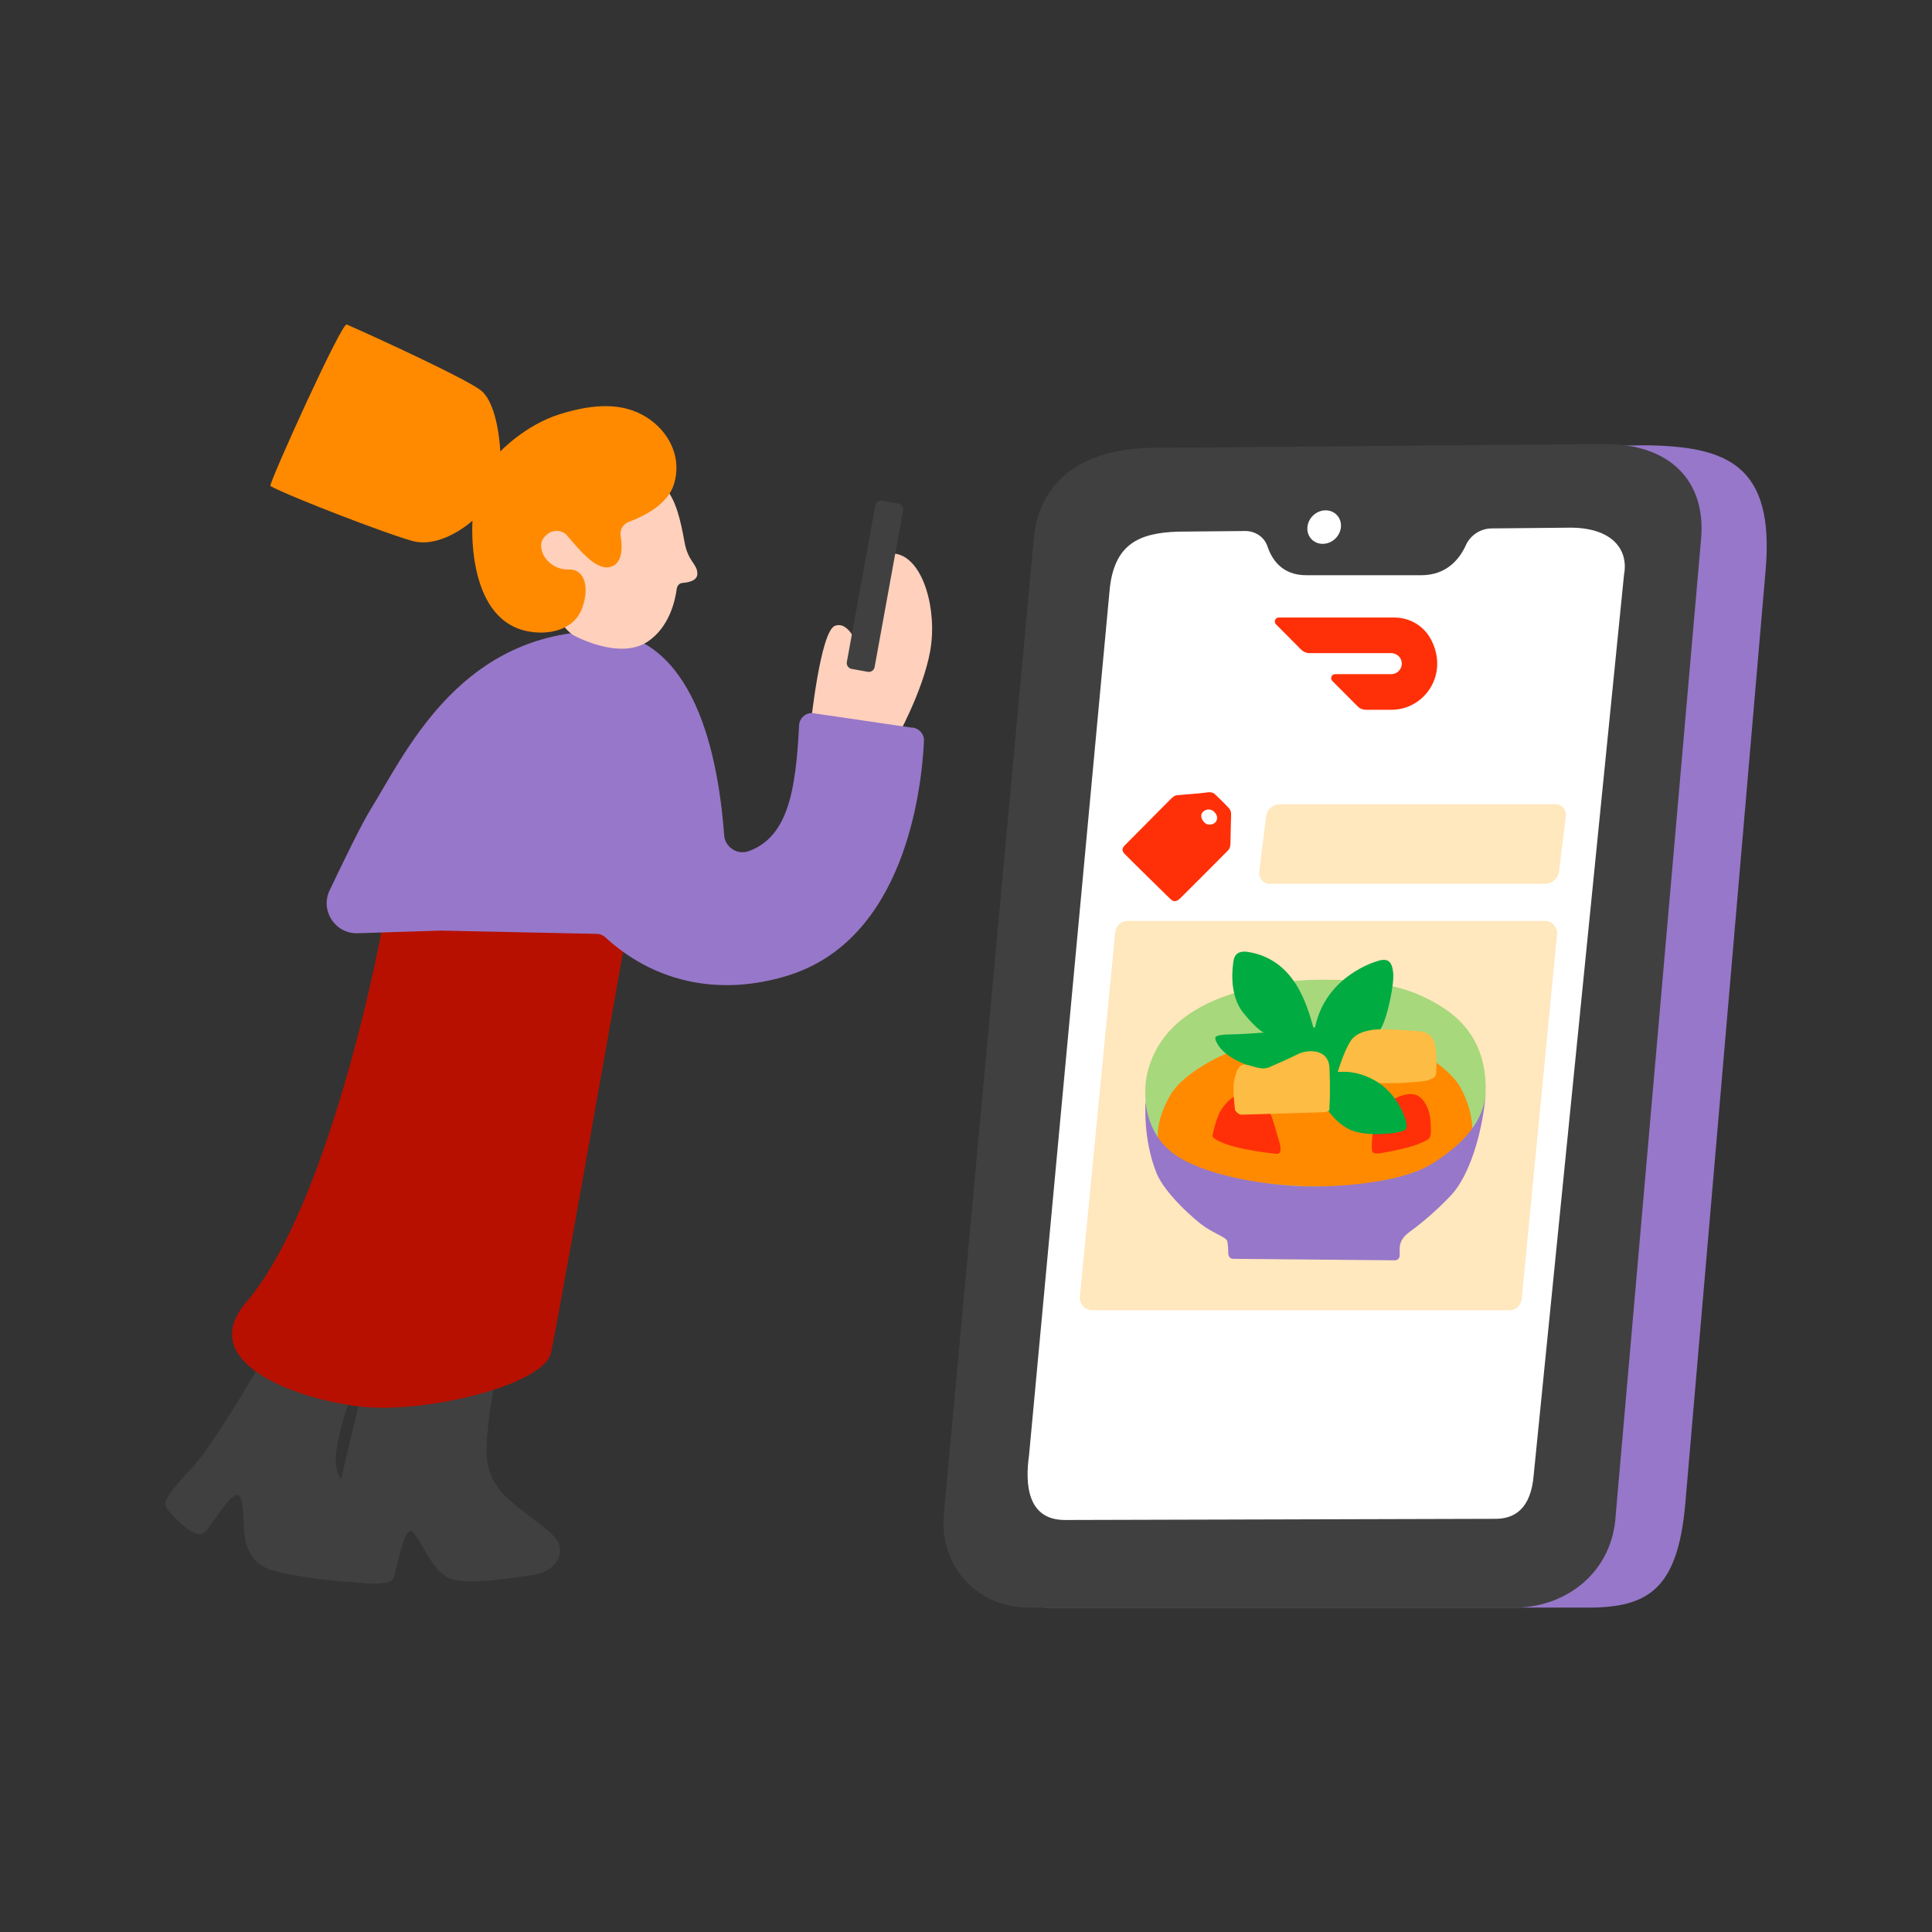
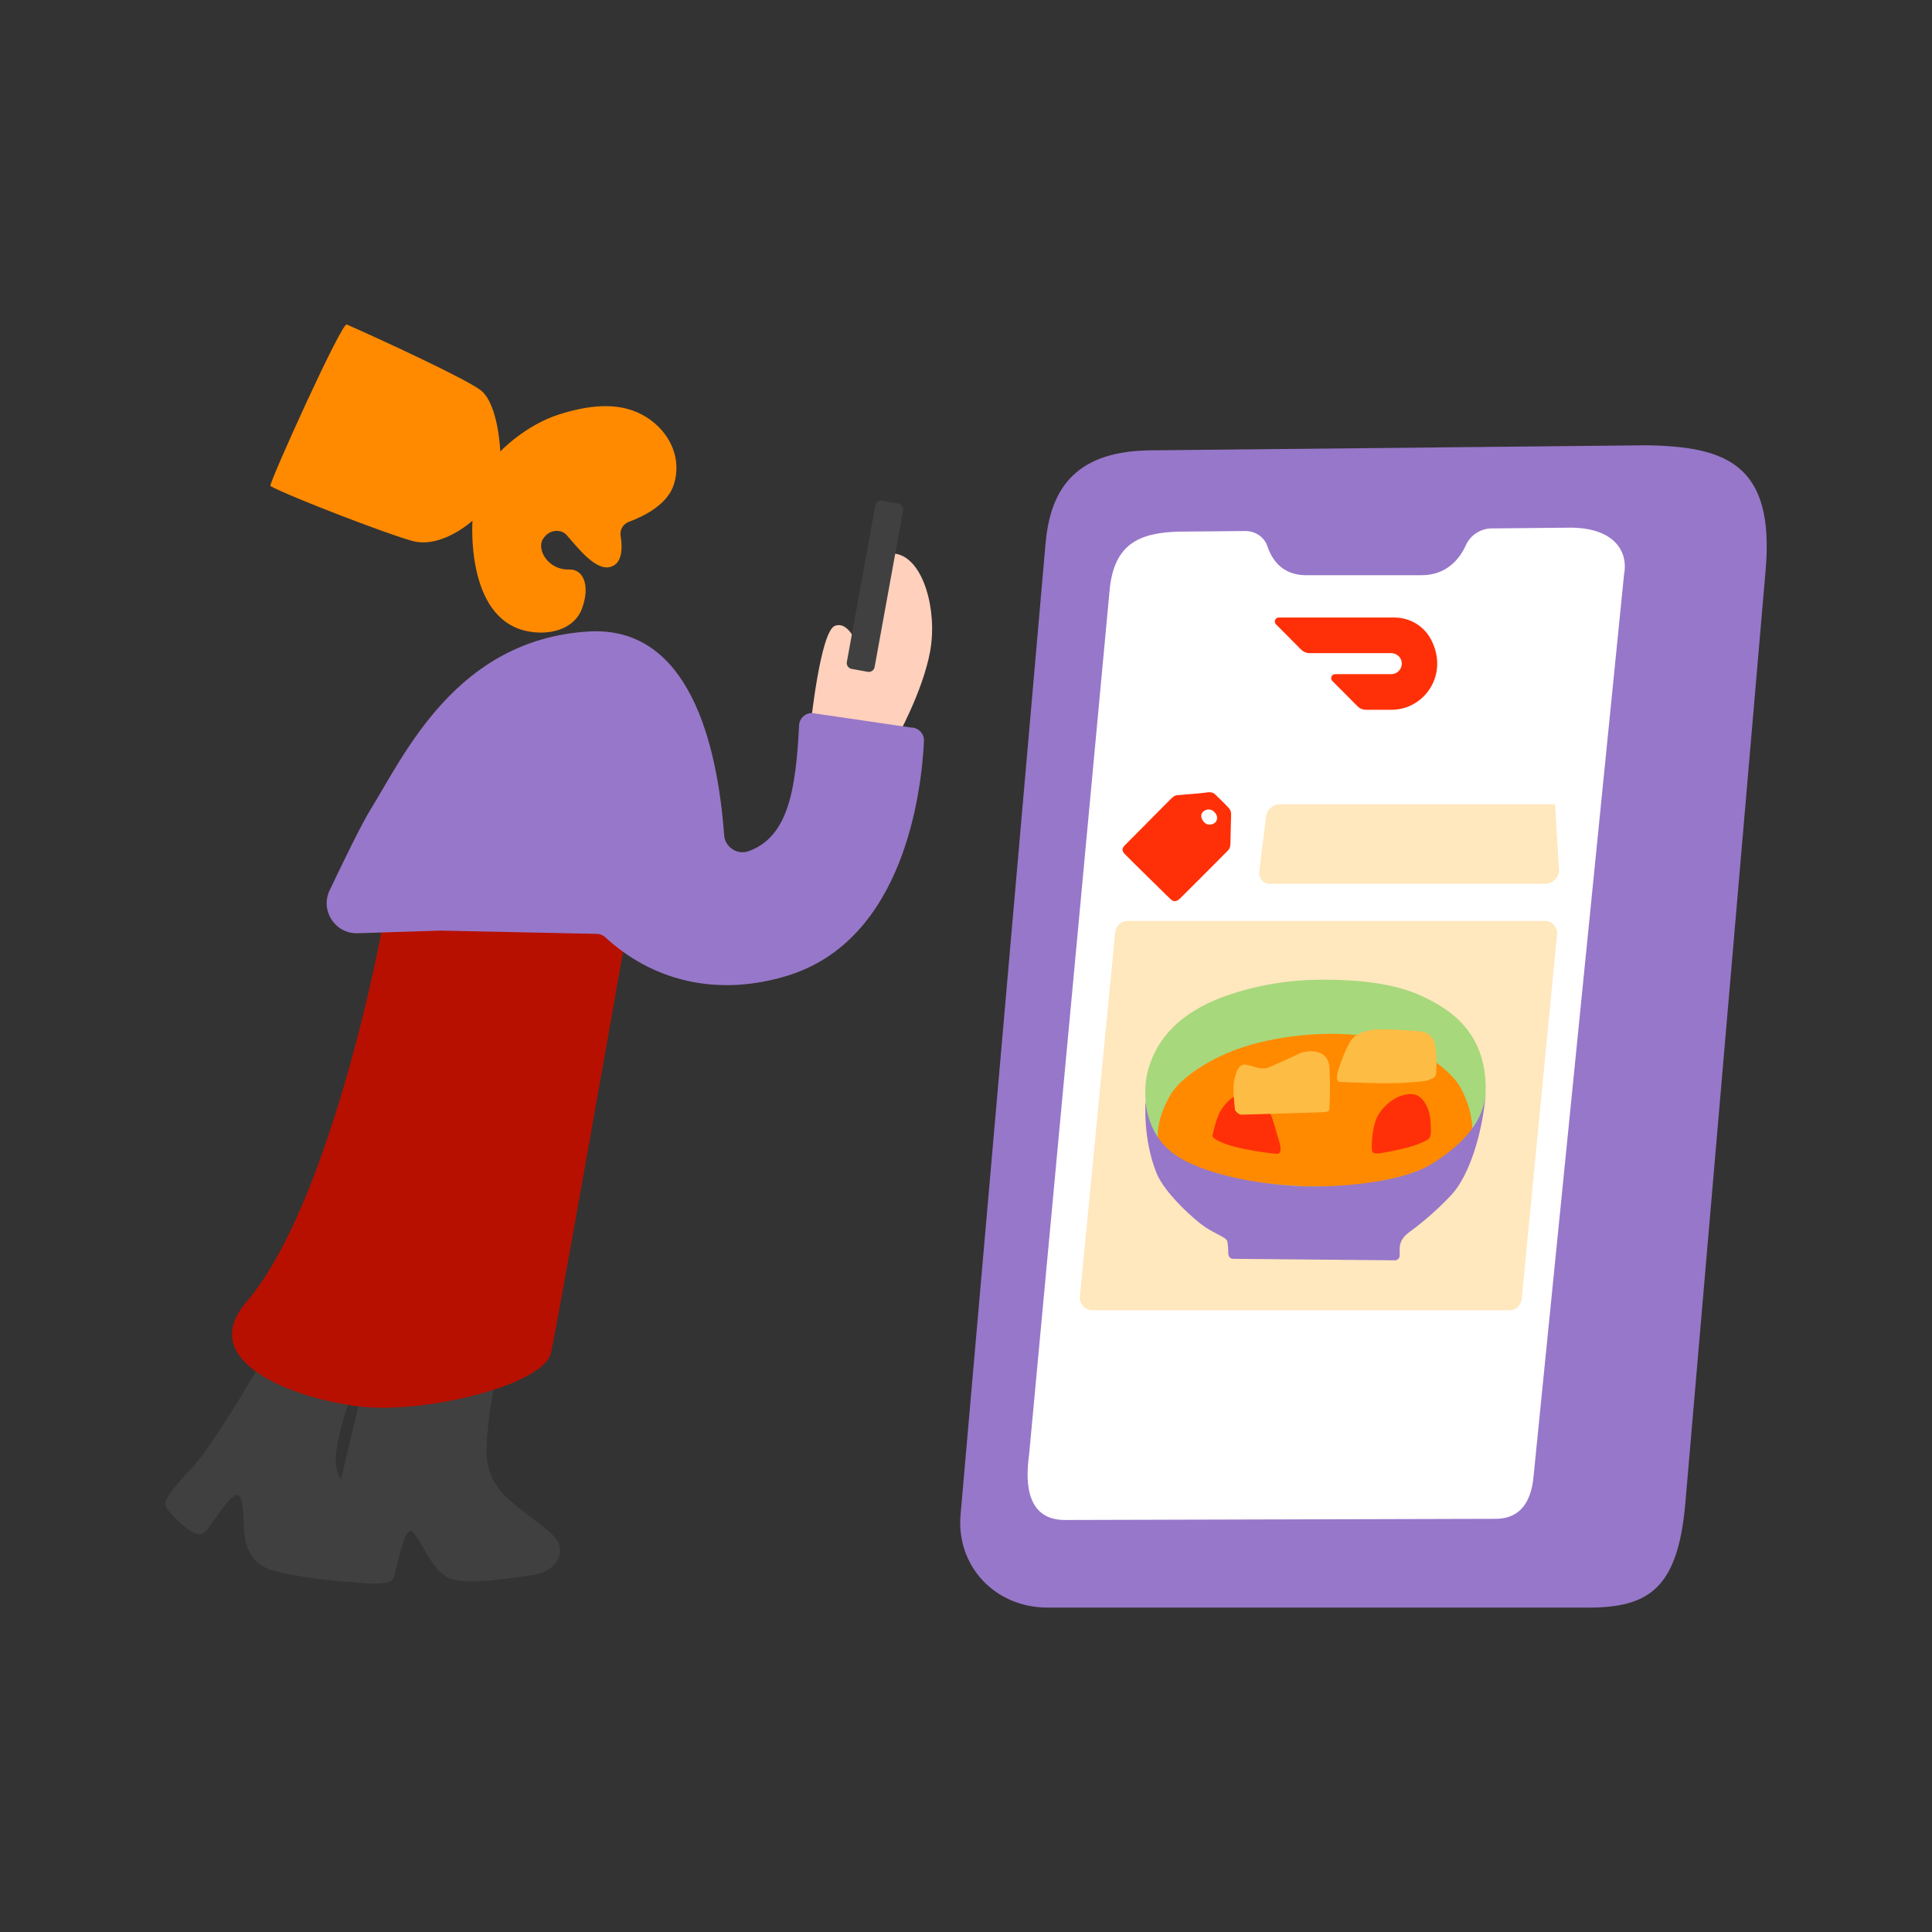
<svg xmlns="http://www.w3.org/2000/svg" width="300" height="300" viewBox="0 0 300 300" fill="none">
  <rect x="0" y="0" width="300" height="300" fill="#333333" stroke="none" />
  <g clip-path="url(#clip0_4176_9319)">
    <path d="M125.835 112.952C125.835 112.952 127.361 98.083 129.632 97.187C131.91 96.291 133.345 100.658 133.345 100.658L136.102 100.847C136.102 100.847 136.003 85.356 139.23 86.017C143.422 86.867 145.579 94.818 144.432 101.128C143.285 107.439 139.154 114.759 139.154 114.759L125.827 112.952H125.835Z" fill="#FFD0BC" />
    <path d="M246.522 249.624H162.65C154.501 249.624 148.464 243.177 149.155 235.219L162.346 84.468C163.044 76.51 166.439 70.131 178.399 69.933L255.673 69.144C268.043 69.341 275.599 72.09 274.164 88.546L261.695 233.45C260.525 246.815 255.908 249.632 246.522 249.632V249.624Z" fill="#9777C9" />
-     <path d="M235.223 249.624H159.696C151.737 249.624 145.852 243.177 146.551 235.219L160.508 83.792C161.207 75.834 166.644 69.144 180.897 69.539L248.641 68.946C259.531 68.749 264.877 74.885 264.155 83.557L250.889 235.219C250.426 244.134 243.181 249.624 235.223 249.624Z" fill="#404040" />
    <path d="M252.21 89.055C252.841 85.197 250.183 81.81 243.447 81.939L231.593 82.053C229.93 82.068 228.336 83.078 227.629 84.635C226.688 86.716 224.706 89.32 220.696 89.32H202.821C199.062 89.32 197.482 86.845 196.821 84.863C196.328 83.374 194.915 82.44 193.306 82.456L182.887 82.554C176.941 82.759 172.932 84.4 172.286 91.788L159.787 225.977C159.156 230.45 159.513 236.024 165.361 236.024L232.231 235.842C235.041 235.842 237.752 234.422 238.162 228.931L252.195 89.062L252.21 89.055Z" fill="white" />
-     <path d="M207.338 83.646C208.423 82.608 208.531 80.96 207.58 79.967C206.629 78.973 204.978 79.009 203.894 80.047C202.809 81.086 202.701 82.733 203.652 83.727C204.604 84.72 206.254 84.684 207.338 83.646Z" fill="white" />
    <path d="M56.026 216.751C56.026 216.751 51.568 235.416 50.733 239.32C49.898 243.223 49.898 244.332 52.684 245.167C55.471 246.002 60.483 246.283 61.045 245.167C61.607 244.051 62.716 236.533 64.113 237.922C65.503 239.312 66.9 243.496 69.406 244.886C71.912 246.276 78.321 245.167 82.498 244.605C86.674 244.051 87.79 240.983 86.401 239.031C85.011 237.079 79.156 233.609 77.486 231.232C75.534 228.445 75.253 226.494 75.815 221.201C76.377 215.908 77.486 212.286 77.486 212.286L56.033 216.743L56.026 216.751Z" fill="#404040" />
    <path d="M41.264 210.342C41.264 210.342 33.465 223.996 29.843 227.891C26.22 231.794 25.104 233.184 25.939 234.3C26.775 235.417 30.397 239.312 31.787 237.923C33.176 236.533 36.525 230.397 37.361 232.63C38.196 234.862 37.361 238.477 38.75 240.99C40.14 243.496 41.818 243.777 44.324 244.332C46.83 244.886 55.236 246.169 57.416 245.448C59.922 244.613 60.203 237.368 58.251 234.862C56.299 232.356 52.123 230.959 52.123 226.783C52.123 222.606 55.464 213.964 55.464 213.964L41.256 210.342H41.264Z" fill="#404040" />
    <path d="M59.367 144.033C59.367 144.033 51.568 186.665 38.196 202.262C30.245 211.542 45.994 217.305 56.026 218.422C66.057 219.538 84.441 215.08 85.558 210.061C86.674 205.041 97.26 144.869 97.26 144.869L59.367 144.033Z" fill="#B71000" />
    <path d="M141.478 112.975L126.086 110.719C125.015 110.719 124.134 111.555 124.081 112.625C123.58 122.604 122.41 129.878 116.328 132.141L116.29 132.156C114.505 132.817 112.592 131.579 112.447 129.681C111.392 115.519 107.025 97.066 91.321 98.061C70.887 99.359 62.906 117.007 57.514 125.74C56.14 127.972 53.383 133.622 51.181 138.254C49.685 141.406 52.047 145.02 55.54 144.914C61.083 144.739 67.75 144.527 68.419 144.504H68.533L92.696 145.013C93.174 145.02 93.622 145.21 93.979 145.537C95.688 147.101 97.647 148.551 99.872 149.744C102.386 151.095 105.043 152.022 107.815 152.523C112.386 153.358 117.246 153.032 122.198 151.528C140.506 145.985 143.111 122.649 143.475 115.063C143.528 113.924 142.617 112.975 141.478 112.967V112.975Z" fill="#9777C9" />
    <path d="M139.495 78.186L136.992 77.731C136.493 77.64 136.014 77.971 135.923 78.47L131.498 102.796C131.407 103.296 131.739 103.774 132.238 103.865L134.741 104.32C135.24 104.411 135.718 104.08 135.809 103.581L140.234 79.255C140.325 78.755 139.994 78.277 139.495 78.186Z" fill="#404040" />
    <path d="M191.065 130.873C191.065 129.954 191.172 126.879 191.164 126.552C191.164 126.226 191.187 125.922 190.807 125.474C190.427 125.026 188.757 123.416 188.757 123.416C188.423 123.097 188.096 122.93 187.284 123.067C186.471 123.204 183.342 123.409 182.978 123.462C182.613 123.515 182.431 123.439 181.786 124.077C181.14 124.715 175.02 130.896 174.724 131.192C174.42 131.488 174.01 131.944 174.61 132.574C175.21 133.204 181.224 139.097 181.657 139.522C182.09 139.948 182.538 140.191 183.251 139.5C183.965 138.809 190.116 132.635 190.435 132.308C190.754 131.982 191.065 131.792 191.065 130.873ZM188.81 127.585C188.529 128.01 187.656 128.253 187.109 127.798C186.722 127.479 186.228 126.674 186.76 126.104C187.291 125.535 188.058 125.626 188.453 125.983C189.099 126.568 189.091 127.16 188.81 127.585Z" fill="#FF3008" />
-     <path d="M239.946 137.237H197.216C196.161 137.237 195.417 136.386 195.546 135.331L196.594 126.788C196.723 125.732 197.68 124.882 198.735 124.882H241.465C242.521 124.882 243.265 125.732 243.136 126.788L242.088 135.331C241.959 136.386 241.002 137.237 239.946 137.237Z" fill="#FFE7BE" />
+     <path d="M239.946 137.237H197.216C196.161 137.237 195.417 136.386 195.546 135.331L196.594 126.788C196.723 125.732 197.68 124.882 198.735 124.882H241.465L242.088 135.331C241.959 136.386 241.002 137.237 239.946 137.237Z" fill="#FFE7BE" />
    <path d="M234.357 203.454H169.613C168.466 203.454 167.578 202.467 167.684 201.328L173.174 144.747C173.273 143.752 174.108 143 175.103 143H239.848C240.994 143 241.883 143.988 241.776 145.127L236.286 201.708C236.187 202.703 235.352 203.454 234.357 203.454Z" fill="#FFE7BE" />
    <path d="M177.905 171.006C177.905 171.006 177.594 168.561 178.285 166.116C179.287 162.539 181.976 157.345 191.263 154.33C196.092 152.766 200.482 152.196 204.552 152.136C208.44 152.075 215.335 152.265 220.286 154.452C224.653 156.388 230.94 159.965 230.69 169.563C230.439 179.154 219.967 185.358 204.985 185.176C190.002 184.994 177.526 181.037 177.905 171.006Z" fill="#A7D87C" />
    <path d="M179.849 177.149C179.849 177.149 179.219 174.264 181.793 169.943C183.365 167.293 188.104 164.134 193.389 162.486C199.221 160.671 207.756 159.714 215.016 161.423C221.41 162.926 225.632 166.67 226.862 169.009C228.746 172.585 228.616 175.342 228.616 175.342C228.616 175.342 224.356 184.682 203.982 184.242C183.608 183.801 179.849 177.157 179.849 177.157V177.149Z" fill="#FF8A00" />
    <path d="M213.026 178.478C213.072 178.858 213.026 179.276 214.53 179.04C216.034 178.805 219.231 178.144 220.499 177.537C221.767 176.929 222.238 177.066 222.192 175.327C222.147 173.588 222.017 172.388 221.205 171.165C220.286 169.776 219.162 169.685 217.704 170.11C216.246 170.535 214.72 171.864 213.991 173.163C212.958 175.023 212.981 178.099 213.026 178.478Z" fill="#FF3008" />
    <path d="M188.324 176.55C188.271 176.496 188.256 176.42 188.271 176.352C188.377 175.805 188.886 173.428 189.66 172.267C190.541 170.953 192.03 169.381 194.331 169.821C196.935 170.323 197.907 174.803 198.279 176.056C198.659 177.309 199.373 179.253 198.219 179.162C196.715 179.04 189.873 178.19 188.324 176.55Z" fill="#FF3008" />
-     <path d="M208.015 166.678C208.015 166.678 207.992 166.662 208.015 166.655C211.743 164.582 213.793 160.99 214.636 159.304C215.479 157.611 216.52 152.819 216.33 151.027C216.14 149.242 215.487 148.673 213.74 149.288C213.74 149.288 205.896 151.475 204.225 159.441C204.187 159.608 203.96 159.623 203.914 159.456C202.965 156.183 201.074 148.832 193.571 147.784C193.009 147.739 191.787 147.693 191.551 149.151C191.422 149.941 190.708 154.414 193.101 157.33C195.508 160.261 196.297 160.337 196.297 160.337C196.297 160.337 192.584 160.618 191.263 160.618C189.942 160.618 188.818 160.762 188.727 161.089C188.597 161.544 189.433 163.344 191.923 164.612C194.414 165.88 200.201 168.045 204.339 167.809C206.374 167.748 207.126 167.179 208.022 166.678H208.015Z" fill="#00AB42" />
    <path d="M208.091 167.999C208.797 168.045 215.426 168.326 218.008 168.143C220.59 167.961 221.486 167.908 222.147 167.581C222.807 167.255 222.989 167.3 223.043 166.032C223.096 164.764 223.043 163.306 222.853 162.319C222.663 161.332 222.101 160.253 220.218 160.109C218.334 159.965 214.621 159.729 213.444 159.874C212.267 160.018 210.528 160.345 209.685 161.704C208.842 163.063 208.182 165.045 207.901 165.888C207.62 166.731 207.316 167.953 208.091 168.007V167.999Z" fill="#FDBC43" />
-     <path d="M204.187 167.596C204.795 169.897 206.071 172.206 206.071 172.206C206.071 172.206 207.718 174.886 210.346 175.684C212.973 176.481 216.694 175.965 217.446 175.729C218.198 175.494 218.524 175.494 218.388 174.461C218.251 173.428 216.877 169.783 213.733 167.923C211.432 166.556 209.48 166.328 207.87 166.457C207.855 166.457 207.848 166.442 207.87 166.435" fill="#00AB42" />
    <path d="M191.779 172.365C191.779 172.365 191.354 169.168 191.635 167.855C191.916 166.541 192.296 165.129 193.465 165.318C194.634 165.508 195.865 166.26 197.133 165.698C198.401 165.136 200.14 164.384 201.552 163.678C202.965 162.972 206.298 162.737 206.443 165.842C206.587 168.948 206.488 171.158 206.443 171.72C206.397 172.282 206.678 172.662 205.41 172.707C204.142 172.753 193.283 173.087 192.759 173.087C192.235 173.087 191.772 172.381 191.772 172.381L191.779 172.365Z" fill="#FDBC43" />
    <path d="M177.905 171.006C177.905 171.006 177.966 176.519 182.986 179.655C187.997 182.792 197.467 184.234 203.99 184.234C210.513 184.234 218.41 183.171 222.23 180.787C226.057 178.403 230.257 174.955 230.697 169.814C230.196 176.018 228.13 182.602 225.366 185.548C222.602 188.495 219.975 190.499 218.843 191.319C217.712 192.14 217.34 193.013 217.34 193.886V194.957C217.34 195.367 217.006 195.701 216.588 195.701L191.475 195.466C191.073 195.466 190.754 195.139 190.739 194.744C190.724 194.053 190.678 193.058 190.564 192.702C190.374 192.14 188.81 191.638 187.177 190.568C185.583 189.527 180.859 185.313 179.591 182.169C177.397 176.717 177.898 171.014 177.898 171.014L177.905 171.006Z" fill="#9777C9" />
    <path d="M222.192 99.276C221.083 97.172 218.889 95.889 216.52 95.889H198.568C198.226 95.889 197.953 96.17 197.953 96.512C197.953 96.671 198.021 96.831 198.135 96.944L202.046 100.878C202.395 101.227 202.858 101.417 203.352 101.417H216.011C216.77 101.417 217.461 101.926 217.628 102.678C217.833 103.559 217.287 104.432 216.406 104.637C216.284 104.667 216.163 104.682 216.041 104.682H207.316C206.974 104.682 206.701 104.963 206.701 105.305C206.701 105.465 206.769 105.624 206.883 105.738L210.802 109.672C211.143 110.021 211.614 110.218 212.108 110.218H216.049C221.182 110.218 225.063 104.728 222.2 99.283" fill="#FF3008" />
-     <path d="M89.172 98.706C89.172 98.706 96.151 102.533 100.525 99.663C103.912 97.438 104.838 93.307 105.081 91.446C105.15 90.96 105.476 90.558 105.962 90.52C107.124 90.429 108.286 90.102 108.286 89.077C108.286 87.536 106.843 87.27 106.289 84.156C105.727 81.028 104.975 77.444 103.122 75.591C99.014 71.482 87.806 72.72 83.151 79.008C78.503 85.303 86.704 97.476 89.172 98.706Z" fill="#FFD0BC" />
    <path d="M53.861 50.395C53.246 49.567 41.818 74.862 41.977 75.469C45.288 77.254 60.552 83.086 64.083 84.012C68.624 85.205 73.37 80.853 73.37 80.853C73.37 80.853 72.254 95.714 81.541 97.939C84.897 98.744 89.127 97.97 90.403 94.408C91.678 90.847 90.539 88.341 88.368 88.432C85.186 88.561 83.28 85.379 84.297 83.724C85.315 82.068 87.198 82.182 87.988 83.086C89.772 85.121 92.46 88.614 94.731 88.045C96.713 87.551 96.66 84.954 96.371 83.2C96.219 82.266 96.766 81.355 97.655 81.028C99.88 80.208 103.676 78.378 104.648 75.196C106.046 70.617 103.502 66.418 99.69 64.383C95.878 62.347 91.291 62.955 86.932 64.314C81.548 65.985 77.683 70.108 77.683 70.108C77.683 70.108 77.425 62.985 74.76 60.692C72.838 59.067 59.944 53.083 53.861 50.395Z" fill="#FF8A00" />
  </g>
  <defs>
    <clipPath id="clip0_4176_9319">
      <rect width="248.657" height="199.252" fill="white" transform="translate(25.674 50.372)" />
    </clipPath>
  </defs>
</svg>